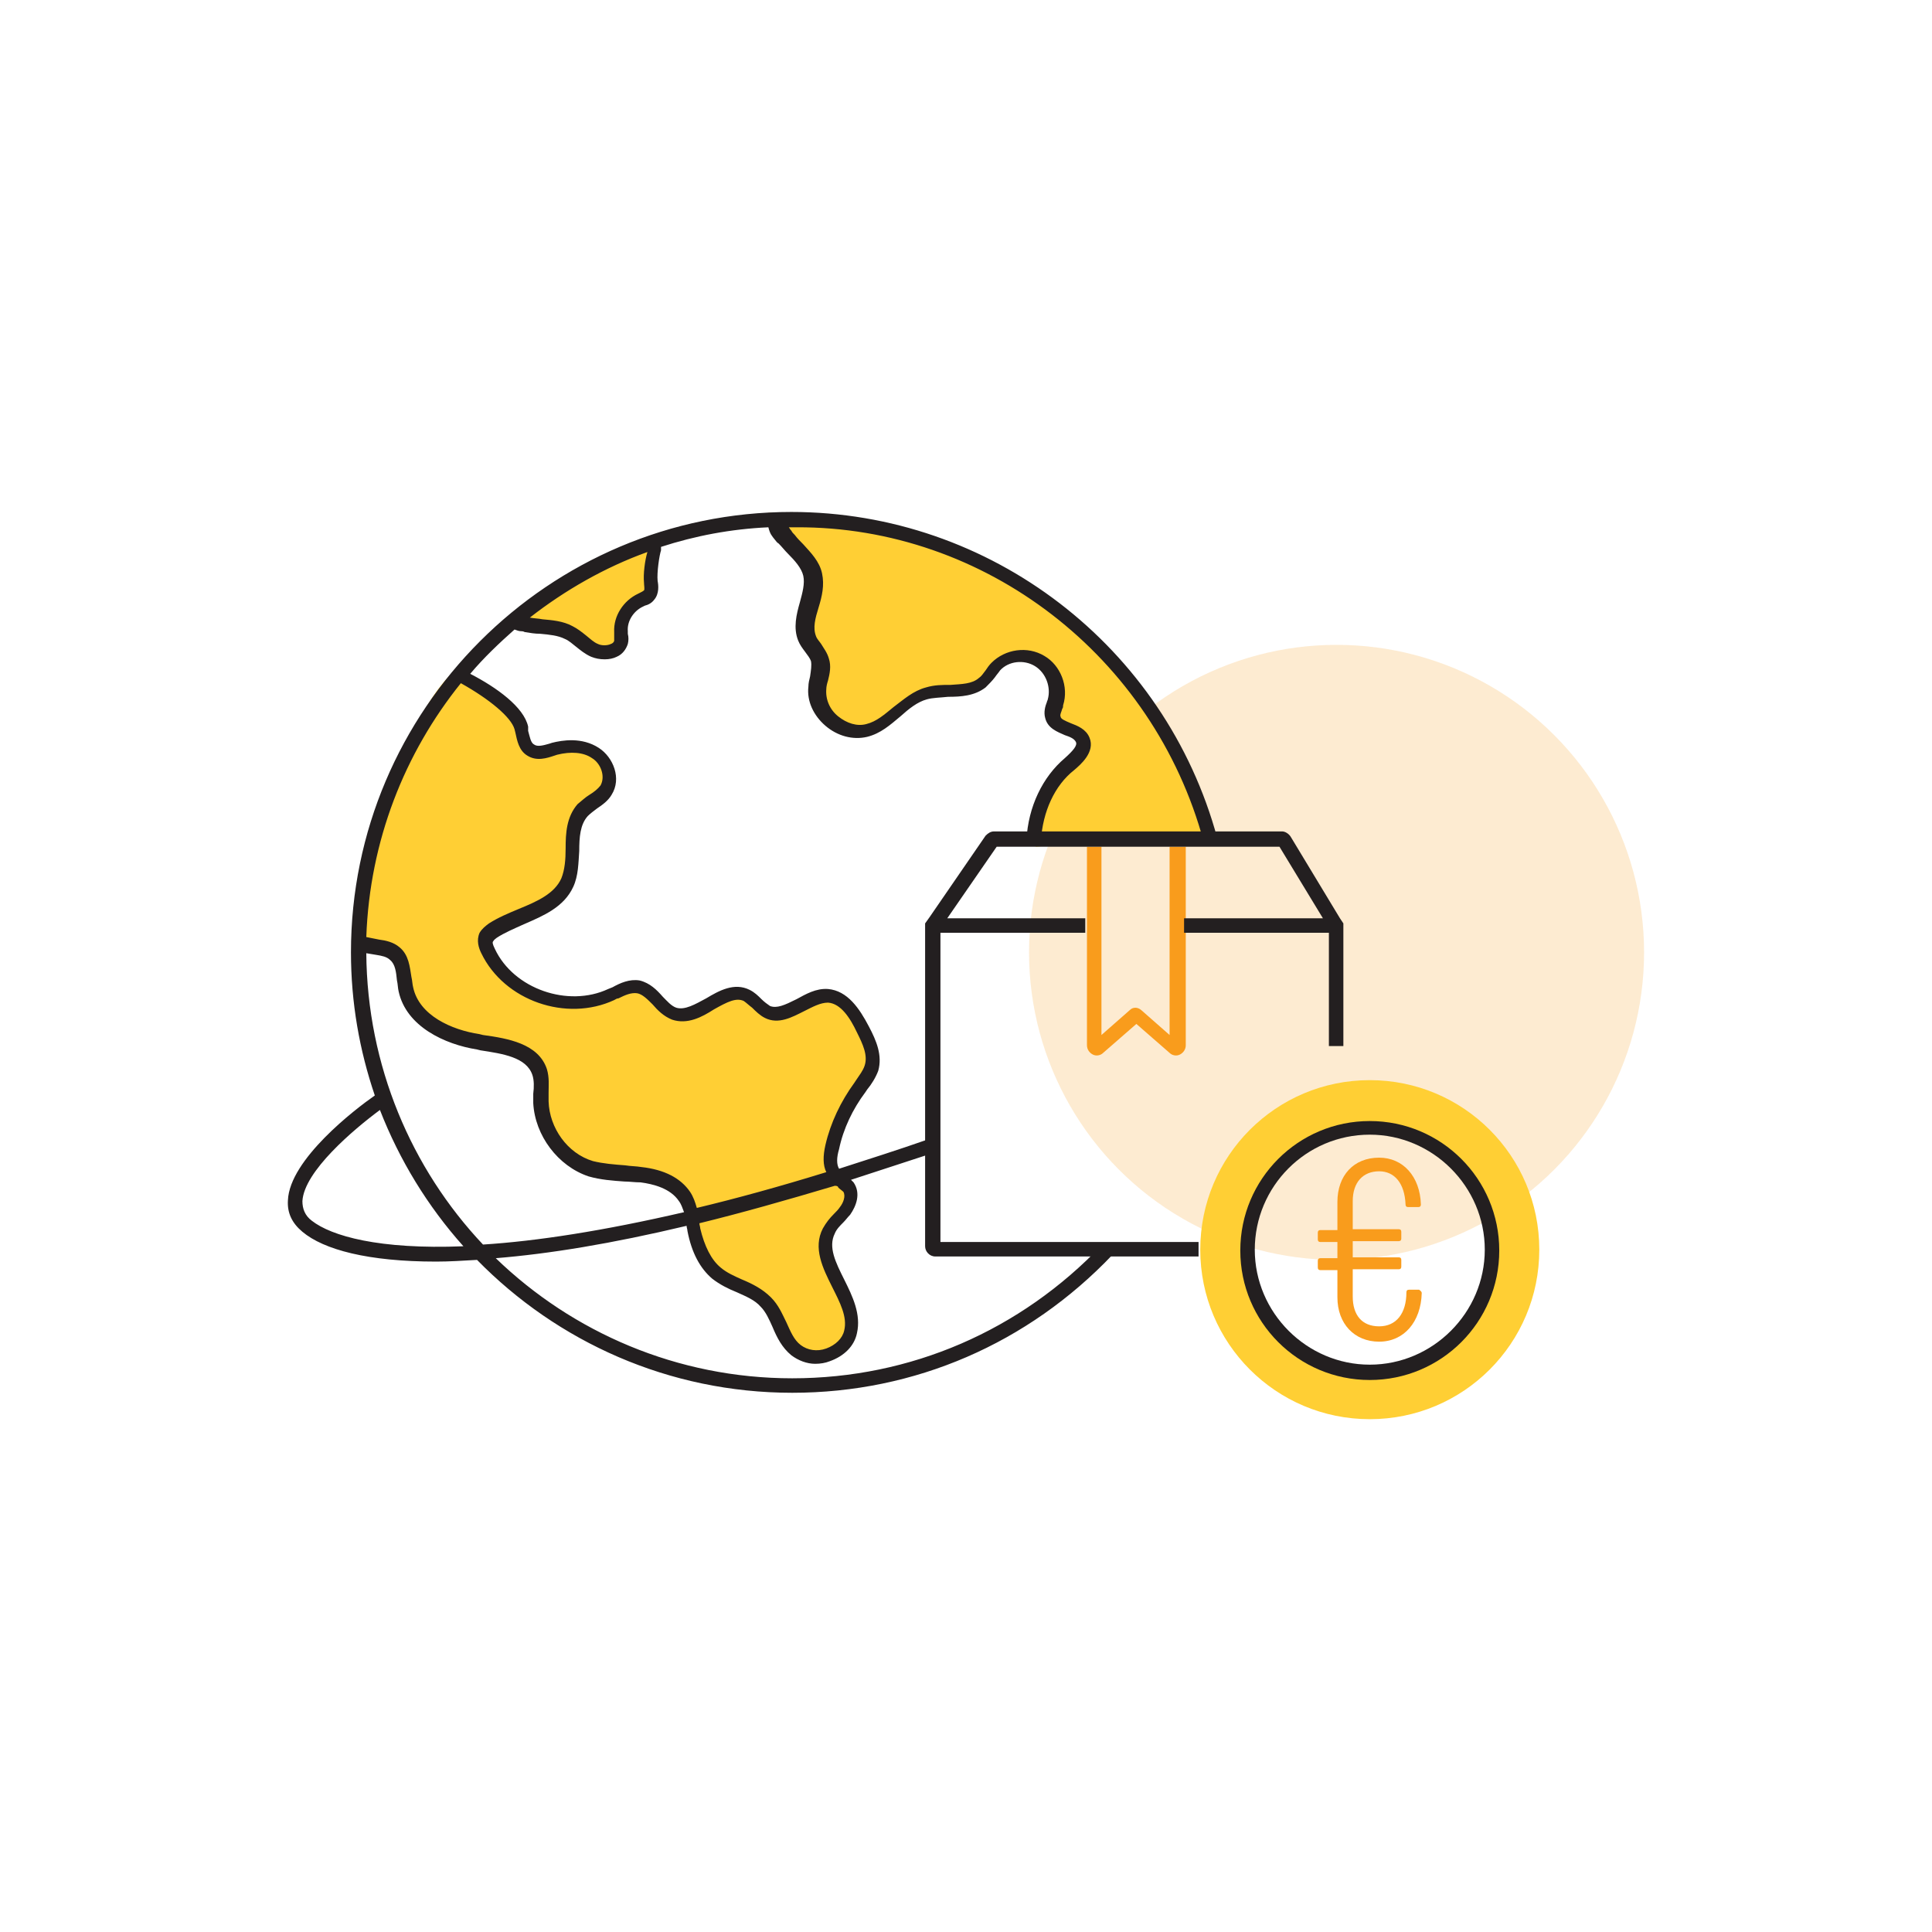
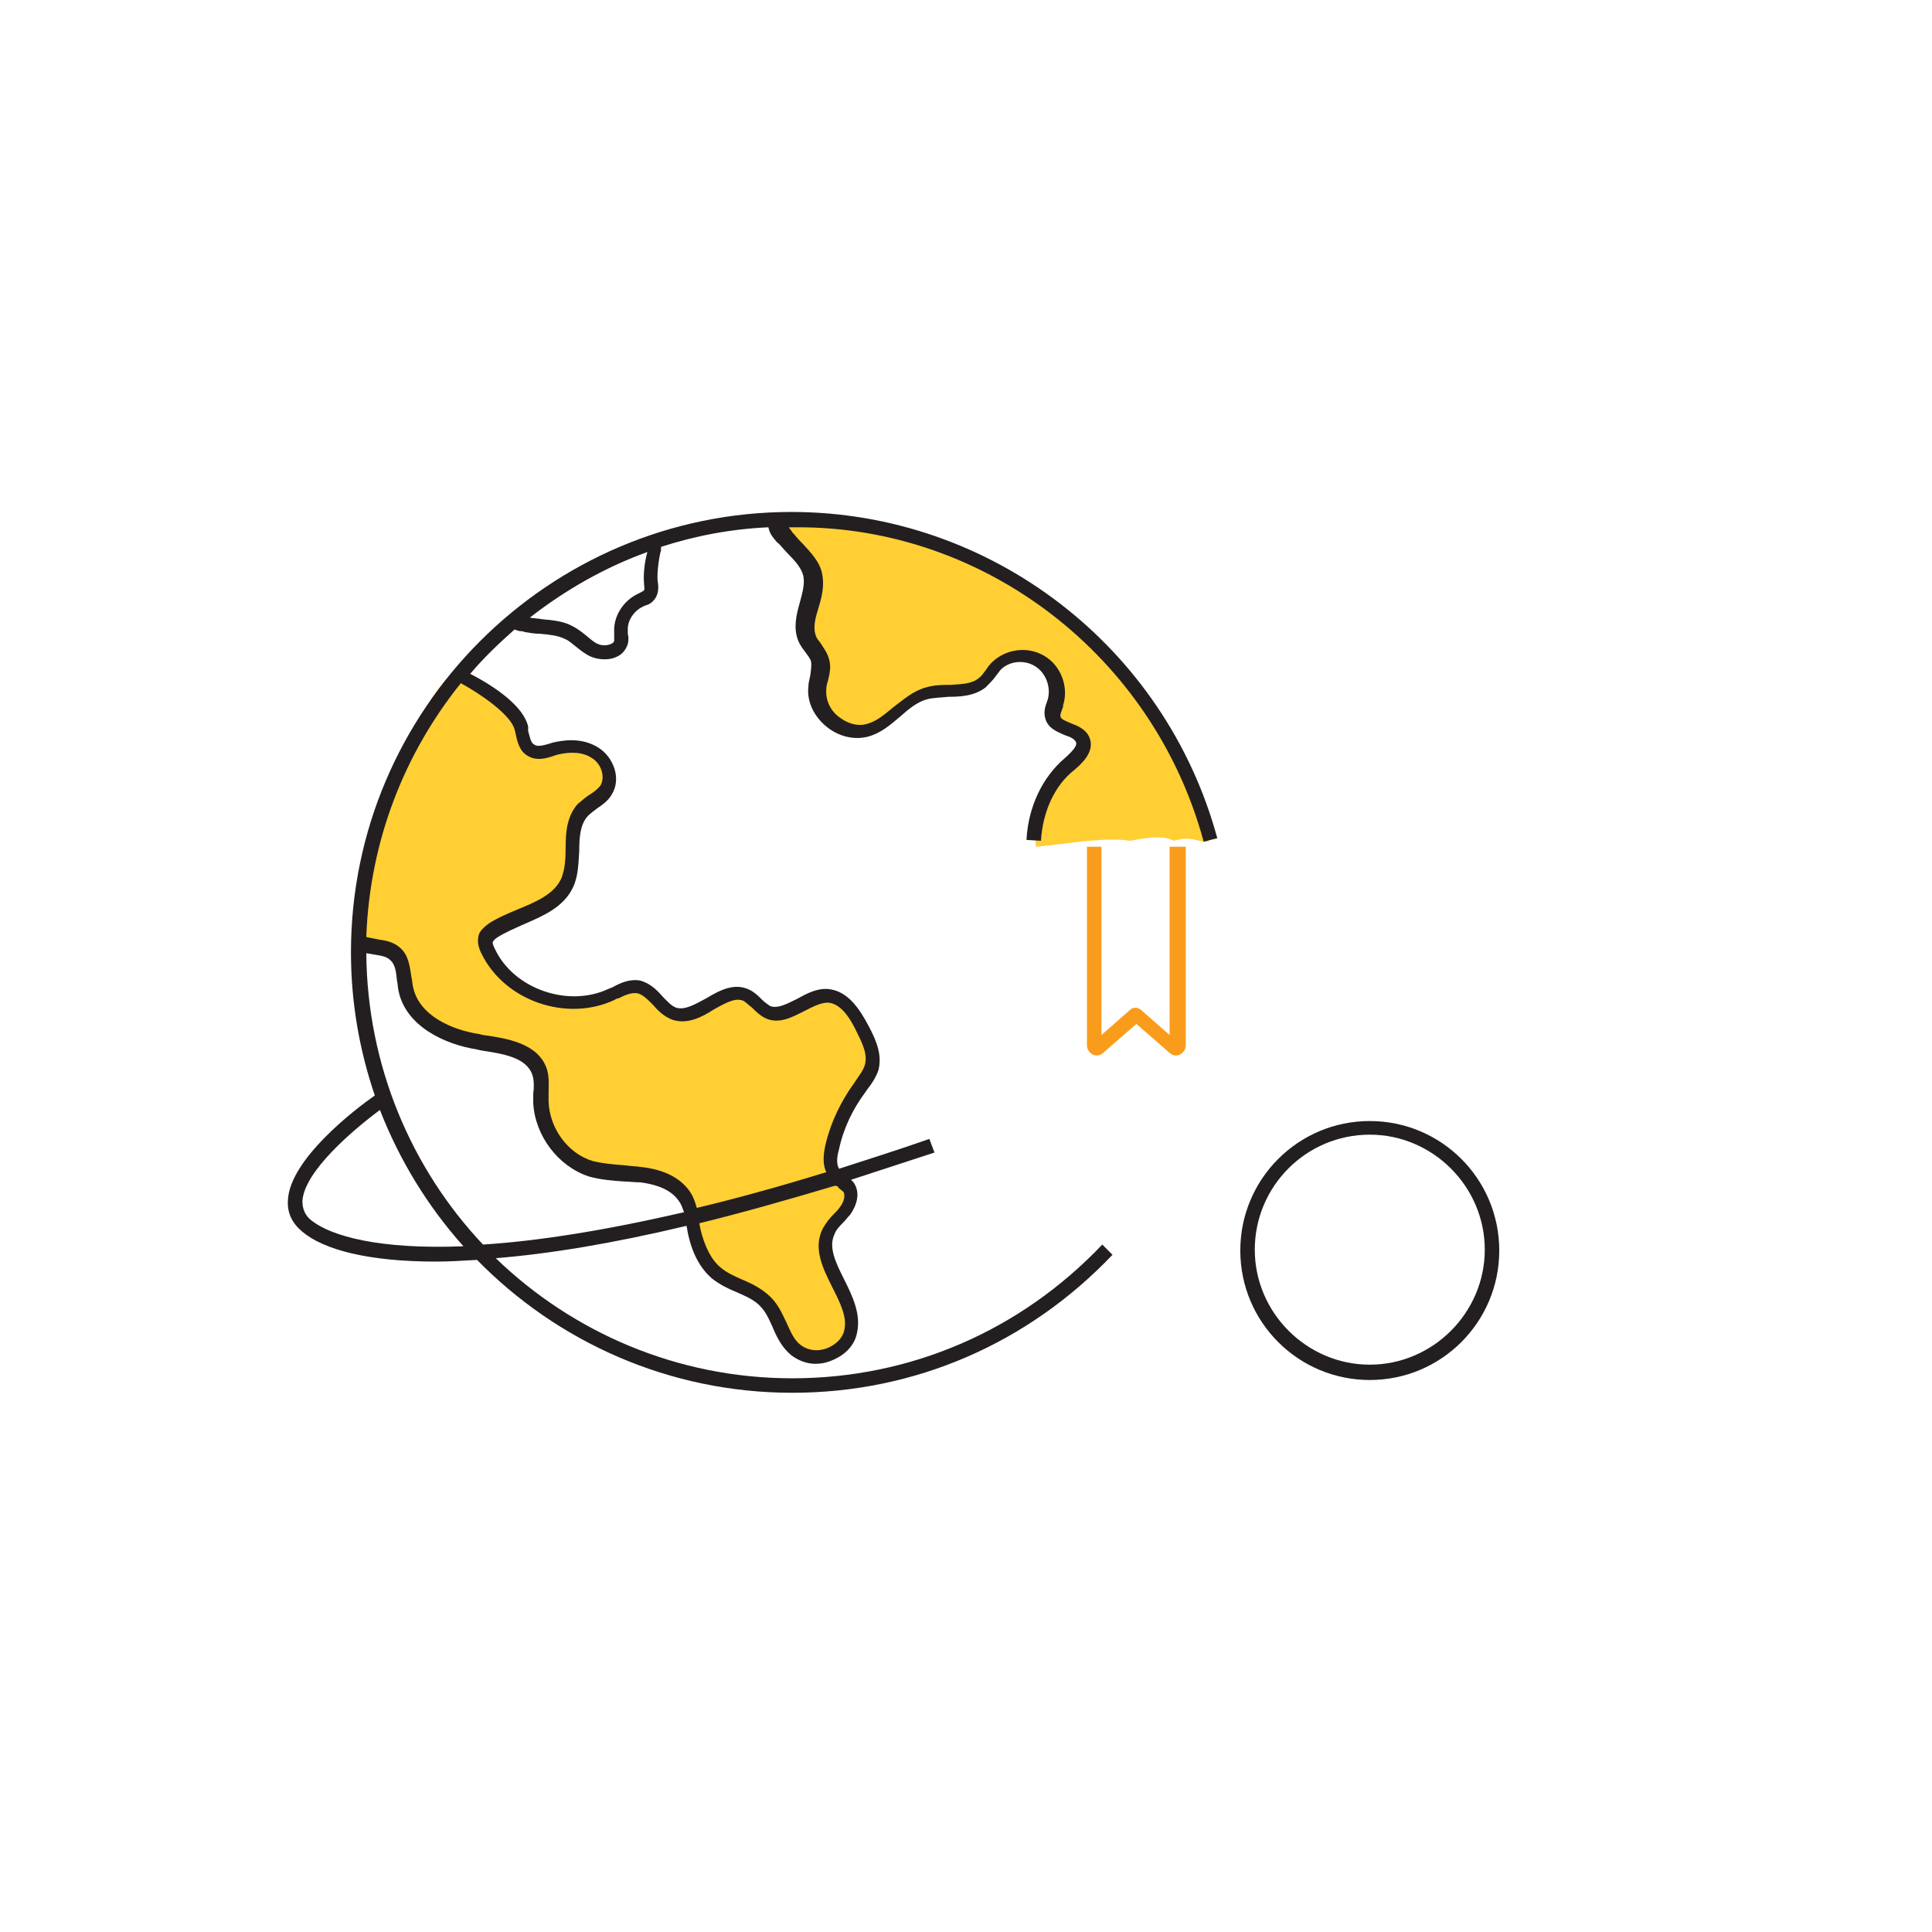
<svg xmlns="http://www.w3.org/2000/svg" xml:space="preserve" style="enable-background:new 0 0 226.8 226.8;" viewBox="0 0 226.8 226.8" y="0px" x="0px" id="Layer_1" version="1.1">
  <style type="text/css">
	.st0{opacity:0.2;fill:#F99C1C;}
	.st1{fill:#FFCF34;}
	.st2{fill:#231F20;}
	.st3{fill:#F99C1C;}
</style>
  <g>
-     <circle r="36.1" cy="111.8" cx="156.9" class="st0" />
    <g>
-       <path d="M59.5,72.5c0.7,0.4,1.5,0.7,2.3,0.8c1.7,0.3,3.4,0.2,5,0.9c1.1,0.6,1.9,1.6,3.1,2.1c1.1,0.5,2.8,0.3,3.1-0.9    c0.1-0.4,0-0.8,0-1.2c-0.1-1.5,0.9-3.1,2.3-3.7c0.4-0.2,0.8-0.3,1-0.6c0.4-0.4,0.3-1,0.2-1.6c-0.2-1.7-0.3-3.5,0.2-5.1    c0-0.1,0.1-0.2,0.1-0.3" class="st1" />
-     </g>
+       </g>
    <g>
      <path d="M53.1,79c3.8,1.7,7.6,4.3,8.1,6.4c0.2,0.9,0.3,2.1,1.1,2.6c0.8,0.5,1.9,0.1,2.8-0.1c1.6-0.4,3.4-0.5,4.8,0.5    c1.4,0.9,2.1,2.9,1.2,4.3c-0.6,1-1.9,1.5-2.7,2.4c-2,2.2-0.6,5.8-1.8,8.5c-1.5,3.2-5.8,3.7-8.7,5.6c-0.3,0.2-0.6,0.4-0.8,0.8    c-0.2,0.5,0,1.1,0.2,1.6c2.5,5.1,9.3,7.5,14.5,5.1c1-0.5,2.1-1.1,3.2-0.9c1.8,0.3,2.5,2.6,4.2,3.2c2.9,1,5.8-3.4,8.6-2.1    c0.9,0.5,1.5,1.5,2.5,2c2.3,1.1,4.6-2,7.1-1.8c2,0.1,3.2,2.2,4.1,3.9c0.7,1.4,1.4,3,1,4.5c-0.3,0.9-0.9,1.6-1.4,2.3    c-1.6,2.1-2.7,4.5-3.2,7c-0.3,1.2-0.4,2.5,0.4,3.4c0.4,0.5,1,0.7,1.4,1.3c0.5,0.8,0.2,2-0.4,2.8c-0.6,0.8-1.4,1.5-1.9,2.4    c-1.9,3.7,3.5,7.8,2.5,11.8c-0.6,2.6-4.3,3.9-6.4,2.2c-1.7-1.4-2-4-3.6-5.6c-1.5-1.6-4.1-2-5.8-3.4c-1.5-1.3-2.2-3.2-2.6-5.1    c-0.3-1.3-0.4-2.8-1.2-3.9c-1.1-1.6-3.2-2.3-5.1-2.5c-2-0.2-4-0.1-5.9-0.7c-3.3-1-5.7-4.3-5.8-7.8c0-1.2,0.2-2.4-0.2-3.5    c-0.9-2.7-4.4-3.1-7.2-3.5c-3.7-0.6-7.7-2.5-8.5-6.1c-0.3-1.5-0.2-3.2-1.3-4.2c-0.6-0.5-1.3-0.6-2-0.8c-1.1-0.2-1.7-0.3-2.8-0.6    c0.5-0.3,0.3-0.4,0.3-0.7C41.8,110.1,45.2,86.6,53.1,79" class="st1" />
    </g>
    <g>
      <path d="M131.8,98.6c0.3,0,0.6,0.1,0.9,0.1c1.1-0.2,2.1-0.4,3.2-0.4c0.7,0,1.3,0.1,1.9,0.4c0.7-0.2,1.3-0.3,2.1-0.2    c0.5,0.1,0.9,0.2,1.3,0.3c0.6,0.2,1.2-0.3,1-1c-1.4-4.4-3.7-8.9-6.9-14.2c-14-22.8-45.1-23.4-45.1-23.4c0.3,1.1,0.8,2.1,1.5,3    c1.1,1.4,2.7,2.5,3.1,4.2c0.6,2.5-1.6,5.1-0.6,7.5c0.4,0.9,1.2,1.6,1.5,2.5c0.3,1.1-0.2,2.2-0.3,3.3c-0.3,3,2.9,5.7,5.8,5    c2.7-0.7,4.3-3.6,7-4.4c2.2-0.6,4.8,0.2,6.5-1.2c0.6-0.5,1-1.3,1.6-1.9c1.3-1.4,3.5-1.7,5.1-0.7c1.6,1,2.4,3.1,1.8,4.9    c-0.2,0.6-0.5,1.2-0.4,1.8c0.4,1.6,3.5,1.1,3.6,3.1c0.1,0.8-0.4,1.5-1,1.9c-3.2,2.1-4.1,6.1-3.8,10.2    C125.1,99.1,128.4,98.4,131.8,98.6z" class="st1" />
    </g>
    <path d="M141.3,98.8l1.6-0.4c-6.1-22.5-26.6-38.3-50-38.3c-28.5,0-51.7,23.2-51.7,51.7c0,5.9,1,11.5,2.8,16.8   c-2.3,1.6-10,7.5-10.2,12.3c-0.1,1.5,0.5,2.7,1.7,3.7c2.5,2.1,7.7,3.5,15.7,3.5c1.5,0,3.1-0.1,4.8-0.2c9.4,9.6,22.5,15.6,37,15.6   c14.4,0,27.7-5.8,37.6-16.2l-1.2-1.2c-9.6,10.1-22.5,15.7-36.4,15.7c-13.5,0-25.8-5.4-34.8-14.1c6.2-0.5,13.6-1.7,22.4-3.8   c0,0.2,0.1,0.4,0.1,0.6c0.5,2.6,1.5,4.4,2.9,5.6c0.9,0.7,1.9,1.2,2.9,1.6c1.1,0.5,2.1,0.9,2.8,1.7c0.6,0.6,1,1.5,1.4,2.4   c0.5,1.2,1.1,2.4,2.2,3.3c0.8,0.6,1.8,1,2.8,1c0.6,0,1.2-0.1,1.7-0.3c1.7-0.6,2.9-1.8,3.2-3.3c0.5-2.2-0.5-4.3-1.5-6.3   c-1-2-1.9-3.8-1.1-5.4c0.2-0.5,0.6-0.9,1-1.3c0.3-0.3,0.5-0.6,0.8-0.9c0.7-1,1.3-2.5,0.4-3.8c-0.1-0.1-0.2-0.2-0.3-0.3   c3.1-1,6.4-2.1,9.8-3.2l-0.6-1.6c-3.7,1.3-7.2,2.4-10.6,3.5c-0.3-0.5-0.3-1.3,0-2.3c0.5-2.4,1.6-4.7,3.1-6.7l0.2-0.3   c0.5-0.6,1-1.4,1.3-2.2c0.5-1.8-0.2-3.5-1.1-5.2c-1.1-2.1-2.5-4.2-4.8-4.4c-1.4-0.1-2.6,0.6-3.7,1.2c-1.4,0.7-2.3,1.1-3.1,0.8   c-0.3-0.2-0.7-0.5-1-0.8c-0.4-0.4-0.8-0.8-1.4-1.1c-1.8-0.9-3.6,0.1-5.1,1c-1.3,0.7-2.5,1.4-3.5,1.1c-0.6-0.2-1.1-0.8-1.6-1.3   c-0.7-0.8-1.5-1.6-2.7-1.9c-1.2-0.2-2.3,0.3-3.2,0.8l-0.5,0.2c-4.7,2.2-11.1,0-13.3-4.7c-0.3-0.6-0.3-0.8-0.2-0.9   c0.1-0.2,0.3-0.3,0.4-0.4c0.9-0.6,2.1-1.1,3.2-1.6c2.3-1,4.7-2,5.8-4.4c0.6-1.3,0.6-2.8,0.7-4.2c0-1.6,0.1-3.1,1-4.1   c0.3-0.3,0.7-0.6,1.1-0.9c0.6-0.4,1.3-0.9,1.7-1.6c1.2-1.9,0.2-4.4-1.5-5.5c-2-1.3-4.3-0.9-5.5-0.6l-0.3,0.1   c-0.7,0.2-1.4,0.4-1.8,0.1c-0.4-0.2-0.5-0.9-0.7-1.6L62,85.3c-0.5-2.3-3.7-4.6-6.8-6.2c1.6-1.9,3.4-3.6,5.2-5.2   c0.3,0.1,0.5,0.2,0.8,0.2c0.1,0,0.2,0,0.4,0.1c0.6,0.1,1.2,0.2,1.8,0.2c1.1,0.1,2.1,0.2,2.9,0.6c0.5,0.2,0.9,0.6,1.3,0.9   c0.5,0.4,1.1,0.9,1.8,1.2c0.5,0.2,1,0.3,1.6,0.3c0.5,0,1-0.1,1.4-0.3c0.7-0.3,1.1-0.9,1.3-1.5c0.1-0.4,0.1-0.8,0-1.2   c0-0.1,0-0.2,0-0.3c-0.1-1.2,0.7-2.4,1.8-2.9l0.2-0.1c0.4-0.1,0.8-0.3,1.1-0.7c0.6-0.7,0.5-1.7,0.4-2.2c-0.1-1,0.2-3,0.4-3.6   c0-0.1,0-0.2,0-0.4c4-1.3,8.2-2.1,12.6-2.3c0.2,0.8,0.4,1,0.8,1.5c0.1,0.1,0.2,0.3,0.4,0.4c0.4,0.4,0.7,0.8,1.1,1.2   c0.8,0.8,1.6,1.7,1.8,2.6c0.2,0.9-0.1,2-0.4,3.1c-0.4,1.4-0.8,3-0.2,4.5c0.2,0.5,0.5,0.9,0.8,1.3c0.3,0.4,0.6,0.8,0.7,1.1   c0.1,0.5,0,1.1-0.1,1.8c-0.1,0.4-0.2,0.8-0.2,1.2c-0.2,1.7,0.6,3.4,2,4.6c1.4,1.2,3.2,1.7,4.9,1.3c1.6-0.4,2.7-1.4,3.9-2.4   c1-0.9,2-1.7,3.1-2c0.7-0.2,1.6-0.2,2.5-0.3c1.5,0,3.1-0.1,4.4-1.1c0.4-0.4,0.8-0.8,1.1-1.2c0.2-0.3,0.4-0.5,0.6-0.8   c1-1.1,2.8-1.3,4.1-0.5c1.3,0.8,1.9,2.5,1.5,3.9c0,0.1-0.1,0.2-0.1,0.3c-0.2,0.5-0.4,1.2-0.2,1.9c0.3,1.2,1.4,1.6,2.3,2   c0.6,0.2,1.1,0.4,1.3,0.8c0.2,0.4-0.3,1-1.3,1.9c-2.6,2.2-4.3,5.7-4.5,9.6l1.7,0.1c0.2-3.4,1.6-6.5,3.9-8.3   c0.7-0.6,2.5-2.1,1.8-3.8c-0.4-1-1.4-1.4-2.2-1.7c-0.7-0.3-1.2-0.5-1.2-0.8c-0.1-0.2,0.1-0.5,0.2-0.9c0.1-0.1,0.1-0.3,0.1-0.4   c0.7-2.2-0.3-4.7-2.2-5.8c-2-1.2-4.6-0.8-6.2,0.8c-0.3,0.3-0.5,0.6-0.7,0.9c-0.3,0.4-0.5,0.7-0.8,0.9c-0.8,0.7-2,0.7-3.3,0.8   c-1,0-1.9,0-2.9,0.3c-1.5,0.4-2.6,1.4-3.8,2.3c-1.1,0.9-2,1.7-3.2,2c-1.1,0.3-2.3-0.1-3.3-0.9s-1.5-2-1.4-3.2c0-0.3,0.1-0.7,0.2-1   c0.2-0.8,0.4-1.7,0.1-2.6c-0.2-0.7-0.6-1.2-0.9-1.7c-0.2-0.3-0.5-0.6-0.6-0.9c-0.4-1-0.1-2.1,0.3-3.4c0.4-1.3,0.7-2.6,0.4-4   c-0.3-1.4-1.3-2.4-2.2-3.4c-0.4-0.4-0.7-0.7-1-1.1c-0.2-0.2-0.3-0.3-0.4-0.5c-0.2-0.2-0.2-0.3-0.3-0.4c0.3,0,0.6,0,0.9,0   C115.6,61.8,135.4,77,141.3,98.8z M69.1,138.1c1.4,0.4,2.8,0.5,4.2,0.6c0.6,0,1.2,0.1,1.9,0.1c1.5,0.2,3.5,0.7,4.5,2.2   c0.3,0.4,0.4,0.8,0.6,1.3c-9.5,2.2-17.3,3.4-23.6,3.8c-8.4-8.9-13.6-21-13.7-34.2l1.2,0.2c0.6,0.1,1.2,0.2,1.6,0.6   c0.6,0.5,0.7,1.4,0.8,2.4c0.1,0.4,0.1,0.9,0.2,1.3c0.9,4.1,5.4,6.2,9.2,6.8l0.4,0.1c2.6,0.4,5.4,0.8,6.1,2.9   c0.2,0.6,0.2,1.4,0.1,2.2c0,0.4,0,0.7,0,1.1C62.8,133.3,65.5,136.9,69.1,138.1z M36.6,143.3c-0.8-0.6-1.1-1.4-1.1-2.3   c0.2-3.5,6-8.4,9.1-10.7c2.3,5.9,5.6,11.3,9.8,16C44.5,146.7,38.9,145.1,36.6,143.3z M98.4,139.4c0.2,0.2,0.5,0.4,0.6,0.5   c0.3,0.5,0,1.3-0.4,1.8c-0.2,0.3-0.4,0.5-0.7,0.8c-0.5,0.5-0.9,1-1.3,1.7c-1.2,2.3,0,4.7,1.1,6.9c0.9,1.8,1.8,3.5,1.4,5.1   c-0.2,0.9-1,1.7-2.1,2.1c-1.1,0.4-2.2,0.2-3-0.4c-0.8-0.6-1.2-1.6-1.7-2.7c-0.5-1-0.9-2-1.8-2.9c-1-1-2.2-1.6-3.4-2.1   c-0.9-0.4-1.8-0.8-2.5-1.4c-1.1-0.9-1.9-2.5-2.4-4.6c0-0.2-0.1-0.4-0.1-0.6c4.9-1.2,10.2-2.7,15.9-4.4   C98.3,139.2,98.4,139.3,98.4,139.4z M60.4,85.6l0.1,0.4c0.2,0.9,0.4,2.1,1.4,2.7c1.1,0.7,2.3,0.3,3.2,0l0.3-0.1   c1.6-0.4,3.1-0.3,4.1,0.4c1,0.6,1.6,2.1,1,3.2c-0.3,0.4-0.8,0.8-1.3,1.1c-0.5,0.3-0.9,0.7-1.4,1.1c-1.3,1.5-1.4,3.4-1.4,5.2   c0,1.3-0.1,2.5-0.5,3.5c-0.8,1.8-2.8,2.7-5,3.6c-1.2,0.5-2.4,1-3.5,1.7c-0.4,0.3-0.8,0.6-1.1,1.1c-0.4,0.9-0.1,1.8,0.2,2.4   c2.7,5.6,10,8.1,15.6,5.5c0.2-0.1,0.3-0.2,0.5-0.2c0.8-0.4,1.5-0.7,2.2-0.6c0.6,0.1,1.2,0.7,1.8,1.3c0.6,0.7,1.3,1.4,2.3,1.8   c1.8,0.6,3.5-0.3,4.9-1.2c1.6-0.9,2.6-1.4,3.5-1c0.3,0.2,0.6,0.5,1,0.8c0.4,0.4,0.9,0.9,1.5,1.2c1.6,0.8,3.2-0.1,4.6-0.8   c1-0.5,1.9-1,2.8-1c1.5,0.1,2.6,1.8,3.4,3.5c0.7,1.4,1.3,2.7,0.9,3.9c-0.2,0.6-0.6,1.1-1,1.7l-0.2,0.3c-1.6,2.2-2.8,4.7-3.4,7.3   c-0.3,1.3-0.3,2.4,0.1,3.2c-5.5,1.7-10.6,3.1-15.2,4.2c-0.2-0.7-0.4-1.3-0.8-1.9c-1.1-1.6-3-2.6-5.7-2.9c-0.6-0.1-1.3-0.1-1.9-0.2   c-1.3-0.1-2.6-0.2-3.8-0.5c-3-0.9-5.1-3.9-5.2-7c0-0.3,0-0.7,0-1c0-0.9,0.1-1.8-0.2-2.8c-1-3-4.6-3.6-7.5-4l-0.4-0.1   c-3.3-0.5-7.1-2.2-7.8-5.5c-0.1-0.4-0.1-0.8-0.2-1.2c-0.2-1.2-0.3-2.6-1.4-3.5c-0.7-0.6-1.6-0.8-2.4-0.9l-1.5-0.3   c0.4-11.3,4.5-21.6,11.1-29.8C57.5,82.1,60,84.2,60.4,85.6z M75.6,68.4c0,0.3,0.1,0.8,0,0.9c-0.1,0.1-0.3,0.2-0.5,0.3l-0.2,0.1   c-1.7,0.8-2.9,2.6-2.8,4.5c0,0.1,0,0.2,0,0.4c0,0.2,0,0.5,0,0.6c0,0.1-0.1,0.3-0.4,0.4c-0.4,0.2-1.1,0.2-1.5,0   c-0.5-0.2-0.9-0.6-1.4-1c-0.5-0.4-1-0.8-1.6-1.1c-1.1-0.6-2.4-0.7-3.5-0.8c-0.5-0.1-1-0.1-1.5-0.2c4.1-3.2,8.8-5.9,13.8-7.7   C75.7,65.8,75.5,67.4,75.6,68.4z" class="st2" />
    <g>
-       <path d="M160.8,126.8c-11,0-19.9,8.9-19.9,19.9s8.9,19.9,19.9,19.9c11,0,19.9-8.9,19.9-19.9S171.8,126.8,160.8,126.8z     M160.8,161.1c-7.9,0-14.4-6.4-14.4-14.4s6.4-14.4,14.4-14.4c7.9,0,14.4,6.4,14.4,14.4S168.7,161.1,160.8,161.1z" class="st1" />
-     </g>
+       </g>
    <g>
      <path d="M160.8,162c-8.4,0-15.2-6.8-15.2-15.2s6.8-15.2,15.2-15.2s15.2,6.8,15.2,15.2S169.2,162,160.8,162z     M160.8,133.2c-7.5,0-13.5,6.1-13.5,13.5s6.1,13.5,13.5,13.5s13.5-6.1,13.5-13.5S168.2,133.2,160.8,133.2z" class="st2" />
    </g>
    <g>
-       <path d="M166.9,151.8c-0.1,3.4-2.1,5.7-5,5.7c-2.9,0-4.9-2.1-4.9-5.2v-3.2h-2c-0.2,0-0.3-0.1-0.3-0.3V148    c0-0.2,0.1-0.3,0.3-0.3h2v-1.9h-2c-0.2,0-0.3-0.1-0.3-0.3v-0.8c0-0.2,0.1-0.3,0.3-0.3h2v-3.3c0-3.1,1.9-5.2,4.9-5.2    c2.8,0,4.8,2.2,4.9,5.5c0,0.2-0.1,0.3-0.3,0.3h-1.2c-0.2,0-0.3-0.1-0.3-0.3c-0.1-2.5-1.3-3.9-3.1-3.9c-1.9,0-3.1,1.3-3.1,3.5v3.3    h5.4c0.2,0,0.3,0.1,0.3,0.3v0.8c0,0.2-0.1,0.3-0.3,0.3h-5.4v1.9h5.4c0.2,0,0.3,0.1,0.3,0.3v0.8c0,0.2-0.1,0.3-0.3,0.3h-5.4v3.2    c0,2.2,1.1,3.5,3.1,3.5c2,0,3.2-1.5,3.2-4c0-0.2,0.1-0.3,0.3-0.3h1.2C166.7,151.5,166.9,151.6,166.9,151.8z" class="st3" />
-     </g>
+       </g>
    <path d="M139,99.4h-1.7v22.1l-3.3-2.9c-0.2-0.2-0.5-0.3-0.7-0.3c-0.3,0-0.5,0.1-0.7,0.3l-3.3,2.9V99.4h-1.7v8.4v1.7   v13.2c0,0.5,0.3,0.9,0.7,1.1c0.4,0.2,0.9,0.1,1.2-0.2l3.9-3.4l3.9,3.4c0.3,0.3,0.8,0.4,1.2,0.2c0.4-0.2,0.7-0.6,0.7-1.1v-13.2v-1.7   V99.4z" class="st3" />
-     <path d="M157.7,108.4l-0.4-0.6l0,0l-5.8-9.6c-0.2-0.3-0.6-0.6-1-0.6h-33.8c-0.4,0-0.7,0.2-1,0.5l-6.6,9.6h0l-0.5,0.7   v37.9c0,0.6,0.5,1.2,1.2,1.2h30.9v-1.7h-30.3v-36.3h17v-1.7h-16.2l5.8-8.4h33.2l5.1,8.4H139v1.7h17v13.3h1.7v-14.1L157.7,108.4z" class="st2" />
  </g>
</svg>